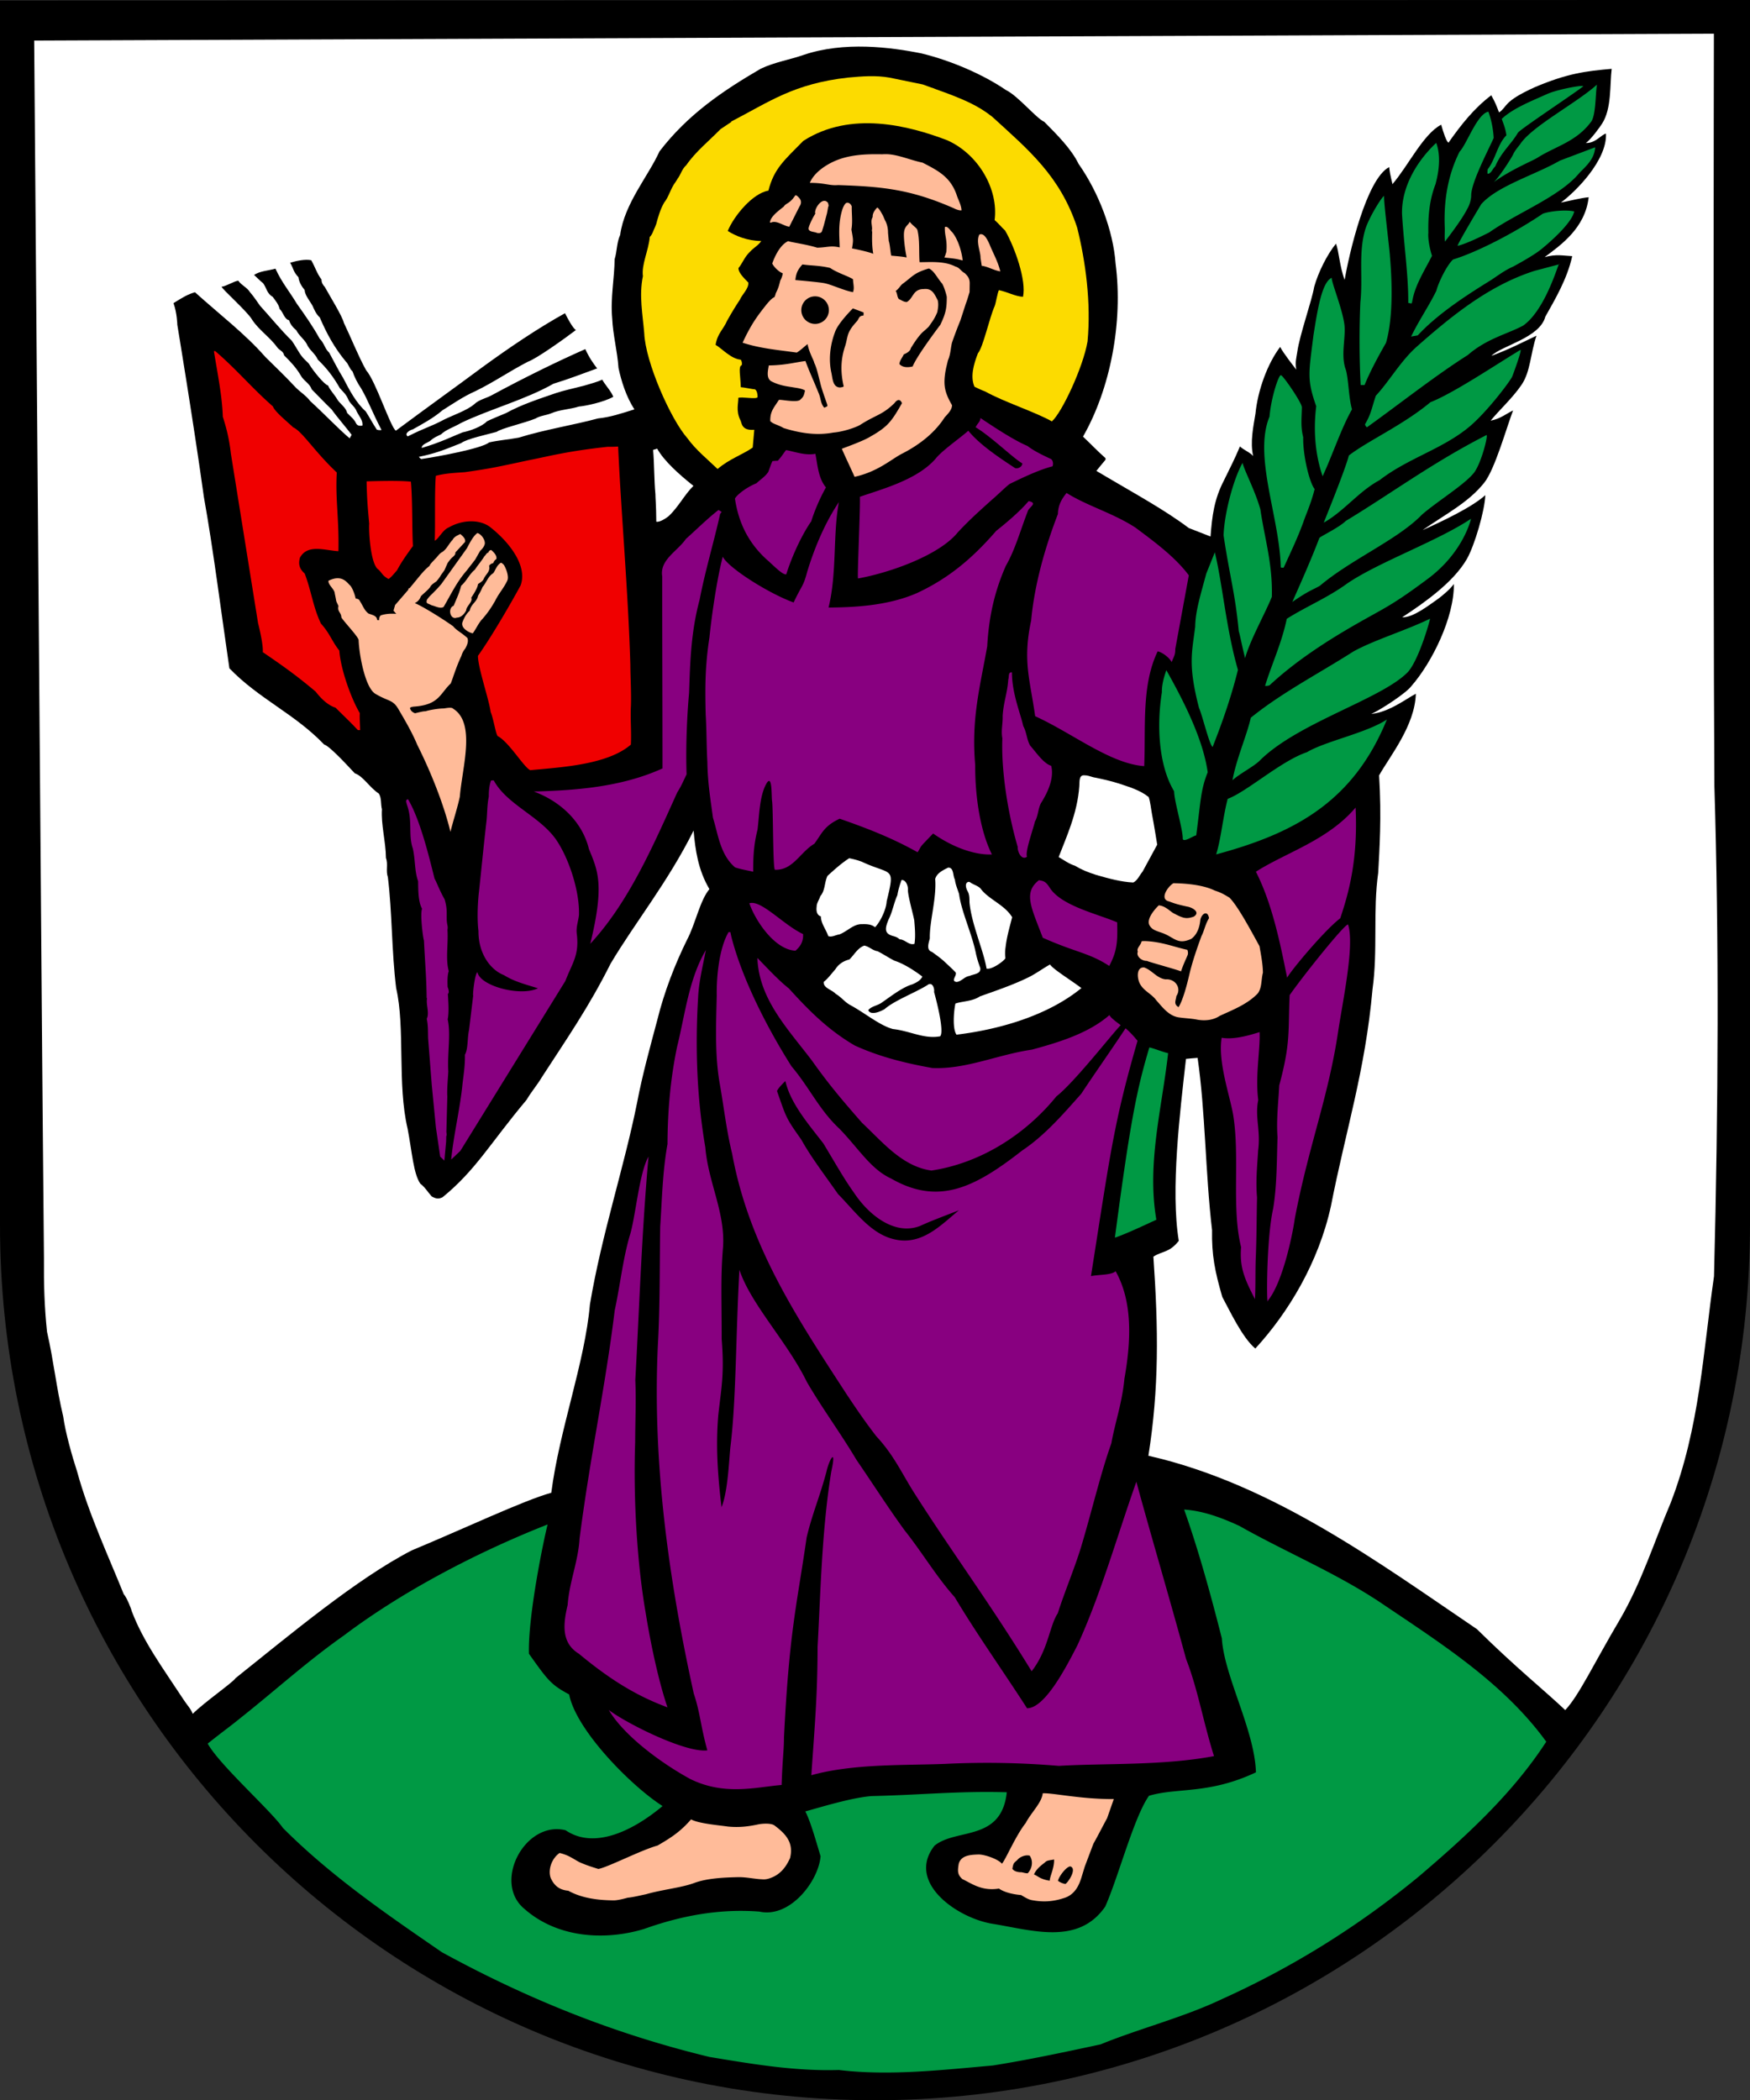
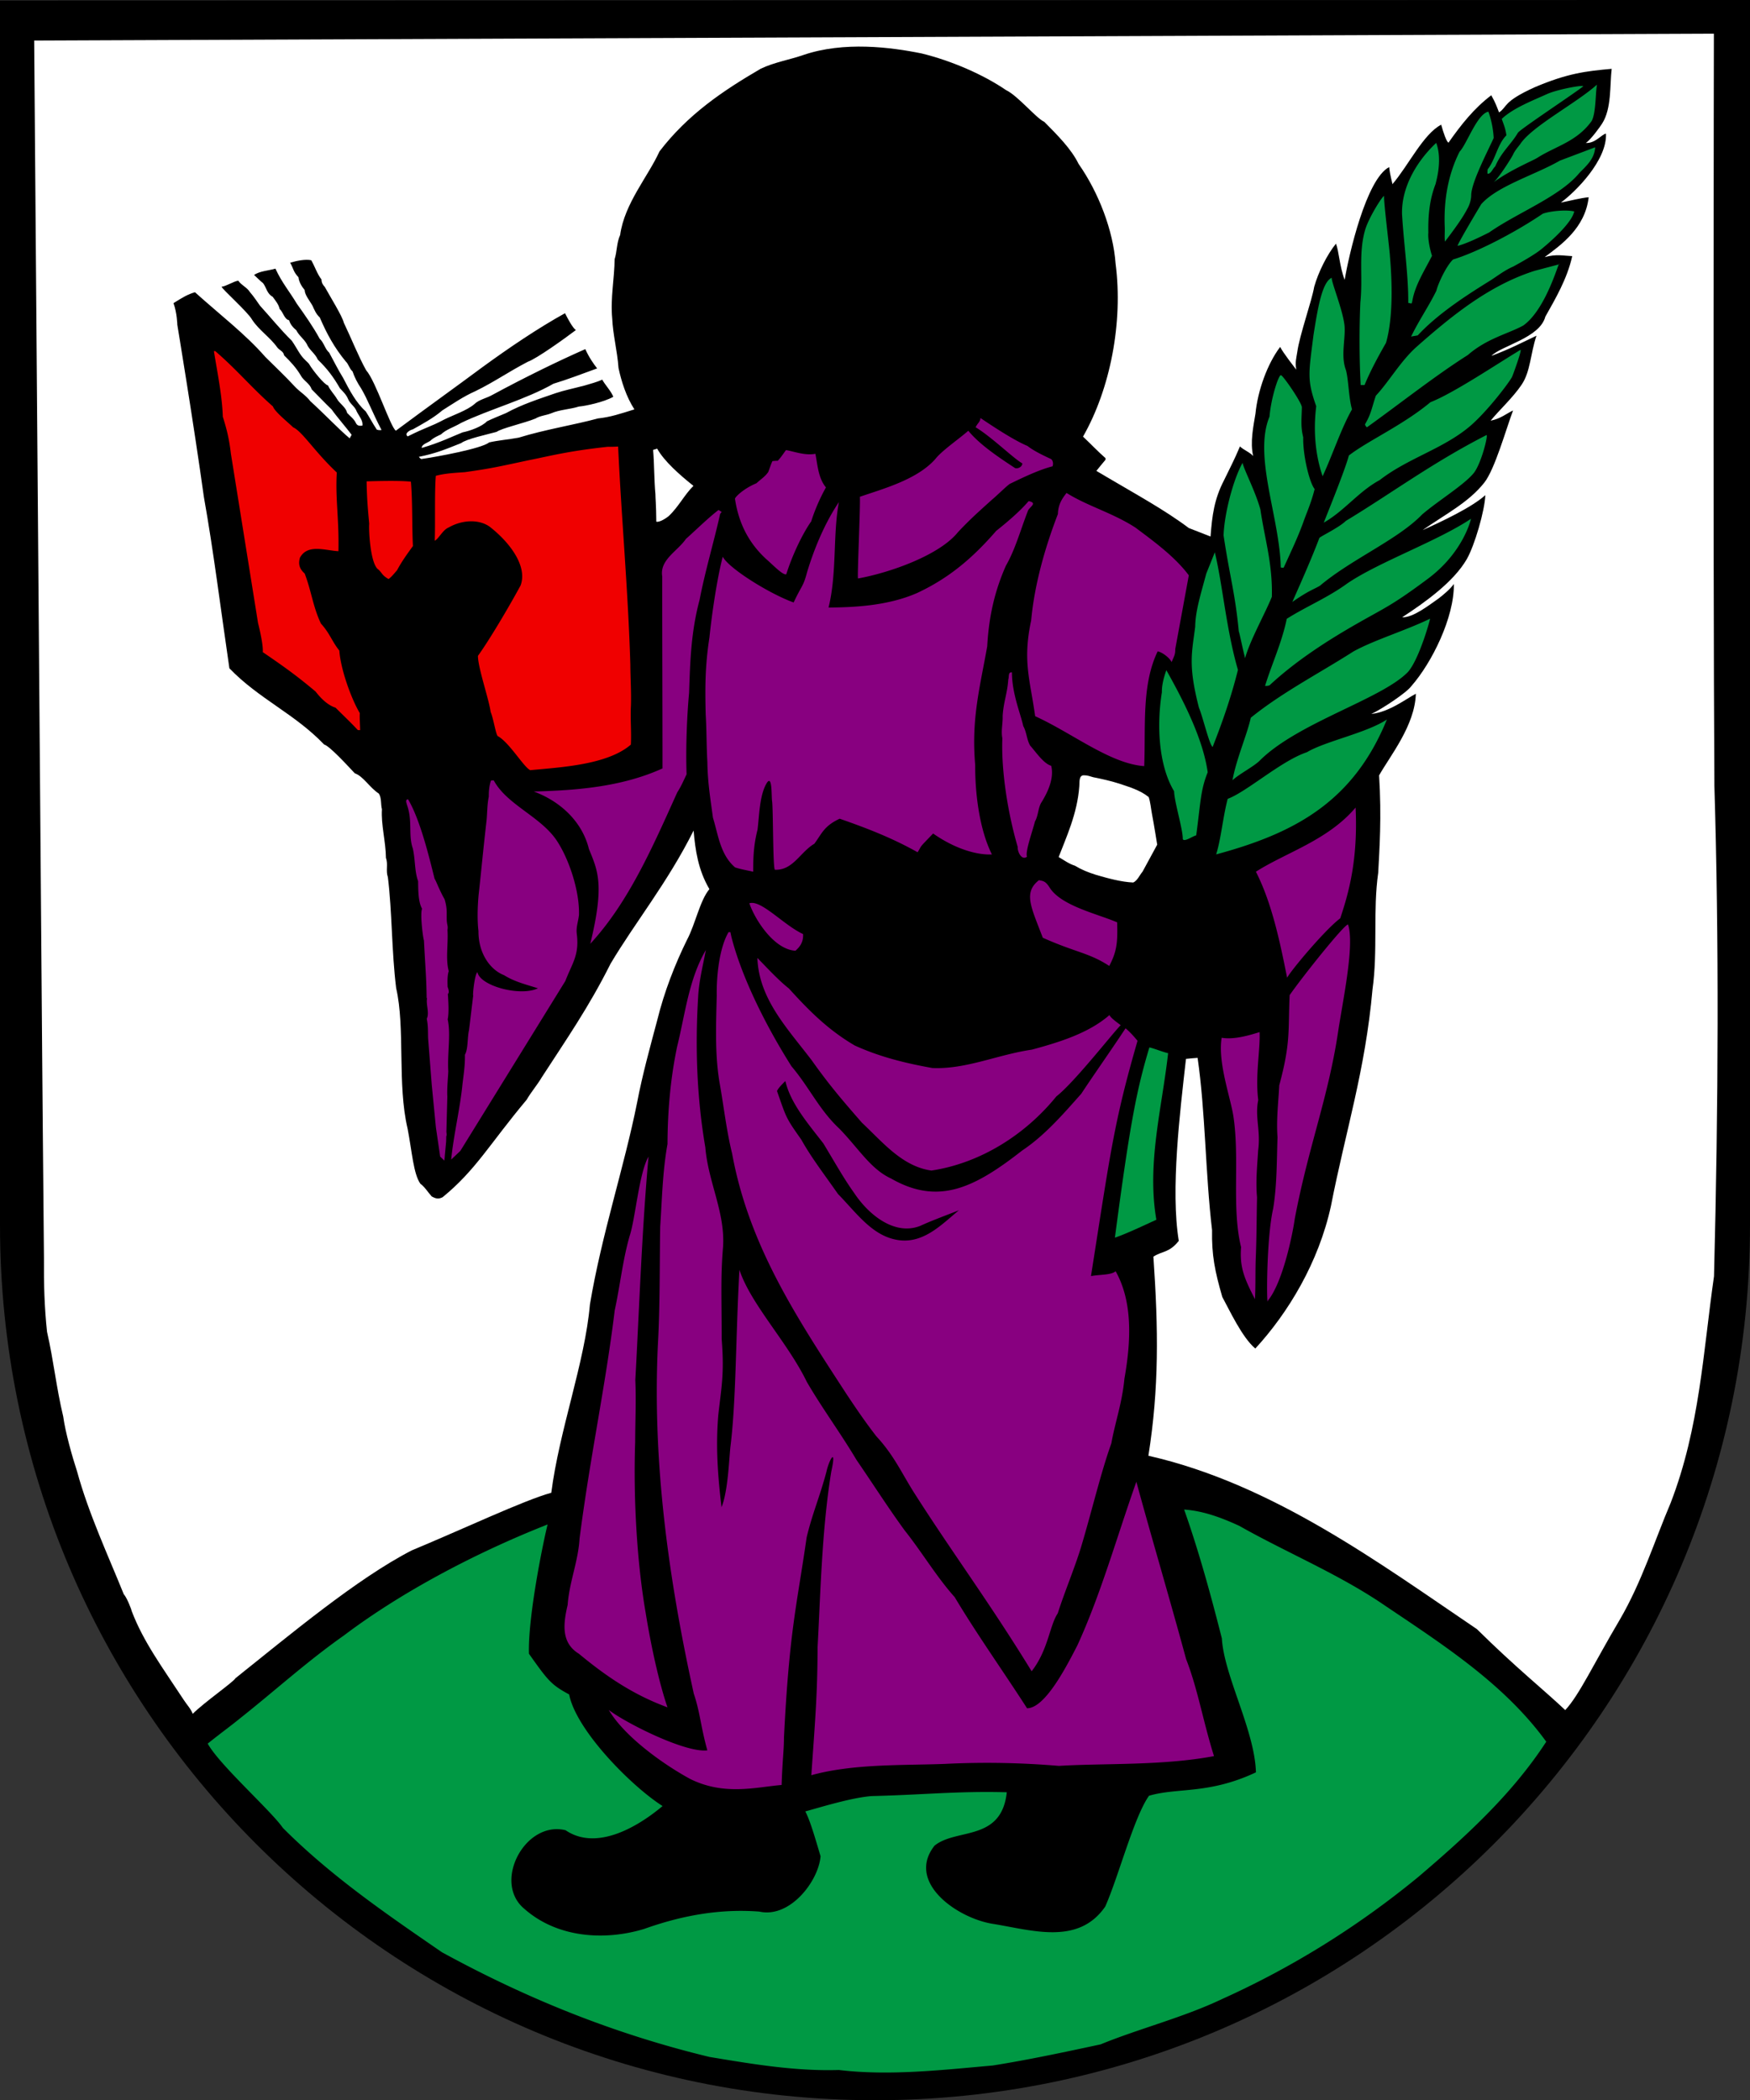
<svg xmlns="http://www.w3.org/2000/svg" width="720" height="864.09" version="1.1" viewBox="0 0 540 648.07">
  <rect x="0" y="0" width="540" height="648.07" fill="#333333" stroke="none" />
  <path d="M0 .142v377.93c0 149.18 120.83 270 270 270s270-120.83 270-270V-.008z" />
-   <path d="M262.048 264.828c-2.358 1.491-4.76 3.672-6.712 5.455-.972 2-.672 4.502-2.216 6.247-.32 1.11-1.136 2.103-1.121 3.23-.16 1.15-.023 2.627 1.294 3.005.03 2.248 1.617 4.029 2.279 6.096 1.152.416 2.304-.38 3.438-.523 2.53-.979 4.385-3.26 6.981-3.17 1.38-.045 2.935.009 4.025.97 1.838-1.994 3.475-5.714 3.585-8.017 2.693-11.035 1.6-7.881-7.692-12.22-1.252-.477-2.554-.805-3.862-1.073zm30.517 2.899c-1.57.784-3.467 1.66-3.99 3.493.474 5.942-1.794 13.202-1.657 18.327-.32 1.355-1.216 3.585.65 4.184 1.31.93 2.62 1.878 3.813 2.955 1.176 1.123 2.4 2.203 3.513 3.387.466 1.002-1.67 2.675.303 2.937 1.5-.164 2.436-1.68 3.987-1.862 1.212-.592 3.591-.549 3.297-2.465-.549-1.516-1.047-3.03-1.374-4.616-1.184-5.91-4.504-12.94-5.157-18.167-.456-1.497-1.122-2.944-1.3-4.513-.68-1.12-.253-3.738-2.085-3.66zm-14.255 3.82a1.242 1.242 0 0 0-.126.008c-.549 1.56-1.019 3.03-1.28 4.668-1.102 2.422-1.496 5.13-2.71 7.475-.418 1.155-1.29 2.949-.474 4.085 1.057 1.3 2.642.83 3.83 2.044 1.86.124 2.886 1.946 4.629 1.423.372-2.362.129-4.9-.066-7.277-.46-2.328-2.031-7.82-1.95-9.433.075-1.043-.566-3.007-1.852-2.992zm20.576.57c-1.305.242-.803 2.034-.333 2.847.642 1.064.583 2.294.607 3.482.6 6.668 4.38 14.97 5.265 20.442 1.743.435 5.861-2.72 5.814-3.282a11.787 11.787 0 0 1 .056-3.335c.345-3.144 1.25-6.185 2.03-9.24-2.347-3.882-7.355-5.539-9.75-8.848-.899-.942-2.26-1.177-3.268-1.967l-.202-.075zm-32.198 19.674c-2.086.756-3.092 2.84-4.573 4.264-1.869.486-3.351 1.435-4.353 3.045-1.17 1.324-2.207 2.782-3.584 3.895-.19 1.908 2.605 2.418 3.696 3.684 1.638.934 2.78 2.506 4.417 3.417 4.545 2.432 9.113 6.331 13.236 7.435 5.385.61 9.623 3.168 14.579 2.244 1.36-1.462-1.205-11.275-1.881-13.692.21-1.096-.554-3.311-2.084-2.092-3.766 2.344-10.242 4.78-13.188 7.405-1.345.765-4.267 2.046-5.041.318.999-1.25 2.832-1.384 4.111-2.293 2.958-2.039 6.37-4.754 9.501-5.681 1.2-.516 2.51-1.157 3.092-2.4-2.544-1.917-5.782-4.001-8.657-4.914-1.831-.943-3.363-1.995-5.164-2.905-1.55-.207-2.613-1.487-4.105-1.73zm57.324 5.835c-1.513.757-4.33 2.818-6.646 3.95-4.827 2.363-9.92 4.077-15.008 5.89-2.315 1.56-5.377 1.454-7.552 2.206-.532 2.61-.922 7.875.352 9.602 14.103-1.711 28.602-6.236 38.534-14.38-3.62-2.714-8.623-5.735-9.68-7.268z" fill="#fff" />
  <path d="M528.856 10.391 10.547 12.518l2.468 313.578s.35 42.461.548 62.023c-.07 8.316.15 15.26.947 22.828 2.082 9.12 2.84 17.137 4.994 26.139.667 4.903 2.713 12.162 4.294 17.01 3.563 13.02 9.61 25.987 14.396 37.85.883.88 2.334 4.555 2.434 5.158 3.598 9.498 9.443 17.346 16.06 27.429.92 1.442 2.146 2.663 2.787 4.302 3.526-3.53 12.506-9.761 13.219-11.012 16.618-13.256 37.354-30.647 54.319-39.396 16.073-6.682 34.698-15.5 43.1-17.801 2.47-19.329 10.36-40.153 11.924-58.12 3.592-21.513 10.61-42.492 14.562-62.318 1.64-8.604 3.966-16.97 6.23-25.477 2.123-8.63 5.43-17.13 9.185-24.75 2.519-4.71 3.961-12.13 6.888-15.601-3.486-5.926-4.354-12.042-4.876-18.072-8.063 16.119-18.06 28.35-25.632 41.1-6.663 13.345-13.774 23.547-21.157 34.944-1.462 2.48-3.29 4.537-4.732 7.024-11.363 13.55-15.662 21.69-25.937 30.079-1.264.62-2.053.474-3.362-.252-1.116-1.234-2.145-2.944-3.504-3.93-2.14-3.084-2.567-9.9-3.923-16.953-3.255-13.759-.686-30.976-3.539-43.405-1.398-11.212-1.227-23.442-2.553-34.225-.711-2.004.13-3.944-.593-5.921-.063-5.103-1.551-10.313-1.24-15.023-.413-1.58-.065-3.478-.953-4.842-2.884-1.877-4.796-5.37-7.436-6.274-2.214-2.367-7.782-8.438-9.46-8.884-9.035-9.455-20.132-14.07-29.222-23.504-2.645-18.039-4.94-36.498-7.869-52.845-3.08-22.236-8.199-53.15-8.199-53.15s-.072-3.651-1.182-6.688c2.998-1.873 4.38-2.696 6.626-3.365 7.744 6.983 15.522 12.88 21.738 19.995 3.116 3.095 6.191 5.98 9.112 9.153 1.509 1.612 3.395 2.655 4.734 4.463 4.072 3.666 9.02 8.898 12.168 11.478.12-.348.387-.637.6-1.1-1.49-1.996-4.875-5.926-6.175-7.819-2.123-2.03-4.107-4.164-6.19-6.234-.489-1.736-2.584-2.708-3.342-4.261-1.45-2.43-3.106-4.204-5.124-6.176-.247-1.344-1.384-1.501-2.141-2.487-2.193-3.094-5.665-5.328-7.767-8.565-1.302-2.348-9.191-9.351-9.407-10.149 1.338-.09 3.754-1.689 5.15-1.859 1.092 1.523 2.677 2.027 3.596 3.516 1.182 1.344 2.091 2.76 3.128 4.21 3.225 3.538 6.409 7.486 9.823 10.83 1.667 2.44 2.459 4.374 4.035 5.847.477.536 1.176.992 1.483 1.645.98 1.64 4.522 6.088 5.64 6.28.607 1.45 1.958 2.763 2.775 4.179.86 1.508 2.728 2.5 3.112 4.283.966 1.077 2.11 1.815 2.736 3.18.418.835 1.136.86 1.972.762.3-1.514-1.09-3.056-1.743-4.368-.536-1.58-2.063-2.318-2.663-3.845-.563-1.371-1.54-2.264-2.52-3.321-1.933-3.379-3.907-6.048-6.821-8.84-.837-1.952-2.652-2.943-3.441-4.883-.882-1.54-2.376-2.54-3.186-4.17-1.018-.856-1.86-1.803-2.233-3.108-1.462-.261-1.835-2.52-2.918-3.468-.287-1.402-1.338-2.643-2.16-3.772-1.77-.965-1.88-2.762-2.951-4.19-1.012-.777-1.822-1.697-2.782-2.52 1.685-1.24 4.564-1.352 6.594-1.965 1.96 4.291 4.34 7.036 6.606 10.83 2.403 3.361 5.11 7.219 7.05 10.81 1.338 1.193 1.554 3.067 2.931 4.282 1.41 2.599 2.736 5.274 4.283 7.767 2.05 3.947 3.975 7.65 6.985 10.354 1.227 1.893 2.14 3.714 3.432 5.64.503.169.987.202 1.45.105-2.9-5.533-4.237-9.375-6.319-12.866-1.077-1.593-2.017-3.39-2.63-5.21-1.045-.927-1.137-2.156-2.122-3.109-3.486-4.222-5.835-8.524-7.989-13.544-1.123-1.03-1.612-2.226-2.227-3.584-.87-1.581-2.387-3.294-2.441-4.883-.92-1.09-1.751-2.506-1.908-3.936-1.692-1.824-1.441-2.55-2.563-4.485 2.049-.607 4.762-1.16 6.514-.757 1.215 2.144 1.79 4.167 3.153 5.926.025 1.005.372 1.601 1.03 2.319 1.55 2.828 5.38 8.96 5.87 11.045 2.352 4.905 4.413 10.206 6.894 14.675 2.909 3.223 7.52 17.646 9.165 18.624 10.223-7.603 18.249-13.319 26.655-19.563 8.163-5.948 16.967-11.931 25.535-16.686.802 1.622 2.42 4.648 3.361 5.196-3.442 2.61-12.12 8.839-14.812 9.77-6.131 3.2-10.423 6.27-16.208 9.089-3.766 1.665-6.92 3.883-10.19 5.926-2.712 2.359-6.438 4.365-9.106 5.856-.804.17-2.814 1.286-1.58 2.174 5.952-2.98 6.755-2.81 11.33-5.238 2.783-1.365 6.957-2.775 9.195-4.685 1.474-1.45 3.732-1.821 5.586-2.872 9.883-5.348 20.224-10.409 28.683-14.133 1.17 2.587 2.484 4.443 3.649 5.953-4.47 1.628-9.311 3.48-13.48 4.727-8.45 4.846-19.906 7.949-28.46 12.075-2.377 1.398-4.65 2.03-6.229 3.552-1.168.574-2.304 1.011-3.25 1.938-.758.614-2.828 1.143-2.69 2.253 5.876-1.743 9.248-3.474 12.58-4.805 2.475-.508 6.002-1.812 7.533-3.412 1.613-.797 3.799-1.661 5.877-2.54 4.91-2.707 10.568-4.497 15.35-6.157 2.644-.88 5.033-1.336 8.991-2.375 1.828-.581 3.601-.967 5.357-1.796.746 1.46 2.788 3.617 3.409 5.3-2.978 1.69-8.752 2.867-10.607 3.005-2.592.849-6 .96-8.514 2.075-1.657.672-3.375.71-4.903 1.638-1.632.682-4.419 1.467-7.04 2.259-2.091.63-4.142 1.27-4.945 1.846-2.695.753-9.294 2.168-10.913 3.453-5.188 2.09-8.1 3.25-13.077 4.251.197.294.443.523.737.68 4.773-.67 18.716-3.238 20.936-5.126 2.548-.614 6.192-.918 9.145-1.475 8.117-2.518 17.121-3.928 24.46-5.928 3.851-.406 6.833-1.42 11.236-2.794-2.561-3.945-4.054-8.804-4.904-12.767-.365-5.248-1.736-10.297-1.945-15.29-.6-6.241.708-12.539.744-18.277.77-2.454.601-5.046 1.705-7.486 1.324-9.717 8.699-18.156 12.14-25.788 8.693-11.346 19.493-18.677 31.276-25.53 4.058-1.943 9.06-2.8 13.056-4.197 12.597-4.308 27.028-2.427 36.569-.495 9.265 2.26 19.126 6.58 26.014 11.298 3.732 1.788 9.357 8.745 11.828 9.806 4.028 4.075 8.308 8.326 10.582 12.982 6.168 8.792 10.677 20.539 11.41 30.74 2.375 18.192-1.669 38.766-10.047 53.41 2.483 2.334 4.58 4.586 6.933 6.639.056.222.022.37-.011.52-.989 1.153-1.82 2.22-2.8 3.414l3.383 1.997c8.632 5.11 17.753 10.068 25.123 15.63l6.722 2.632c.496-6.45 1.103-11.454 4.166-17.374 1.642-3.376 3.312-6.577 4.914-10.436.923.976 3.341 1.976 4.076 2.987-.992-4.31.052-9.089.709-13.104.697-7.098 3.657-15.342 7.618-20.583.872 1.795 4.604 6.529 4.955 7.006-.366-2.512.031-3.43.316-5.385.747-5.394 4.448-15.63 5.234-20.167 1.245-4.464 3.997-9.99 6.72-13.316.888 2.223 1.128 7.122 2.682 11.172 1.239-7.453 6.63-31.147 13.74-34.804.288 2.92 1.096 5.134.972 5.307 4.955-5.764 9.546-15.518 15.072-18.383.697 2.53 1.6 5.16 2.24 5.557 3.982-5.657 7.836-10.54 13.21-14.642 1.267 2.247 1.627 3.3 2.405 5.299 2.676-1.81 1.054-3.253 10.925-7.74 10.15-4.328 15.908-5.015 23.827-5.713-.606 5.027.03 12.284-2.968 16.919-.45.757-3.577 5.116-5.021 5.944 2.944.238 5.107-2.856 6.23-2.842.365 8.215-9.505 18.04-13.918 21.247 2.642-.498 6.104-1.433 8.583-1.644-1.083 9.477-8.514 14.701-13.588 18.474 3.7-1 5.666-.424 8.509-.3-1.55 7.025-5.262 13.266-8.292 18.666-1.733 6.612-13.63 8.971-16.641 12.108 5.81-2.159 9.738-4.264 13.905-6.223-1.884 5.54-1.824 11.035-4.589 15.124-2.763 4.09-7.06 7.985-9.556 11.095 3.087-.6 4.982-2.261 6.917-3.155-2.104 5.572-5.631 18.22-8.9 22.305-4.862 6.135-12.111 9.789-19.017 14.622 5.782-2.59 15.167-6.998 19.357-10.79-.182 4.85-3.313 15.533-5.71 19.733-4.05 6.977-12.602 13.155-19.952 17.953 3.428.175 8.655-4.026 11.294-5.843 1.619-1.26 3.475-2.814 4.663-4.425.144 10.283-6.77 24.29-13.13 31.515-1.435 2.005-9.165 7.139-12.345 8.579 5.533-.556 10.949-4.806 13.743-6.234-.292 9.858-8.023 19.26-11.34 25.197.812 12.963.1 22.937-.274 30.04-1.665 11.718-.08 24.033-1.755 35.937-2.244 25.208-8.325 43.795-12.827 66.885-3.83 17.504-13.21 32.976-23.342 43.992-4.074-3.42-7.946-11.82-10.18-15.904-2.303-7.919-3.307-12.963-3.163-20.62-2.078-17.575-2.046-36.548-4.464-53.17-.457 0-3.127.263-3.585.315-1.867 16.545-4.792 40.433-2.222 56.155-3 3.746-4.92 3.017-7.837 4.866 1.554 22.384 1.761 40.63-1.537 61.44 38.289 8.674 71.265 33.12 101.38 53.51 11.954 11.82 20.48 18.583 27.243 24.97 4.273-4.535 8.752-14.228 16.853-27.928 6.75-11.574 10.76-24.435 15.647-35.923 9.03-23.32 10.052-46.784 13.408-70.017 1.362-52.984 1.547-104.13.118-151.28-.462-78.613-.156-232.15-.156-232.15zm-326.07 128.055-1.263.386c.366 3.81.31 9.328.718 13.627-.013.94.243 3.484.273 8.514 1.038.282 3.129-1.143 3.82-1.705 3.08-2.903 4.906-6.673 7.644-9.341-4.379-3.49-9.043-7.637-11.192-11.48zM334.591 239.24c-1.807-.134-1.416 2.193-1.55 3.394-.601 8.44-4.094 15.862-6.366 21.825 1.635.945 3.188 2.118 5.01 2.671 2.065 1.248 3.865 1.98 6.642 2.868 3.537 1.02 7.705 2.17 11.361 2.32 1.297-.588 1.946-2.264 2.881-3.37 1.947-3.545 4.509-8.304 4.509-8.304s-1.028-6.462-1.607-9.44c-.33-1.735-.47-3.6-1.01-5.242-2.639-2.154-6.01-3.113-9.184-4.185-2.607-.837-5.29-1.414-7.967-1.954-.888-.263-1.78-.596-2.719-.584z" fill="#fff" />
-   <path d="M261.706 23.936c-16.85 1.886-24.304 7.493-36.083 13.57.011.043.019.088.03.131l-3.306 2.206c-3.674 3.748-7.649 6.892-10.591 11.131-1.362 1.183-1.727 3.03-2.739 4.255.004.008.01.014.015.022l-.61.956c-1.467 1.9-2.06 4.596-3.486 6.315-1.262 2.179-1.958 4.79-2.451 6.633l-.363.907c-.605 1.219-.747 2.185-1.625 3.06-.372 4.244-2.582 8.4-2.115 12.104-1.247 5.92-.061 11.834.411 17.612.353 8.809 8.1 26.484 13.35 32.431 2.499 3.478 6.23 6.527 9.28 9.447 3.75-3.18 7.593-4.345 10.845-6.608.137-1.103.332-4.217.482-5.49-4.185.36-3.82-2.35-4.307-3.003-1.432-2.885-.54-5.356-.62-6.834.992-.444 5.436.528 5.947-.2.035-.802-.155-2.064-.793-2.43-.555-.014-3.835-.693-4.39-.667-.068-3.37-.843-6.505.274-6.762.176-.542.085-1.116-.26-1.717-3.135-.33-5.625-3.308-7.788-4.59.58-3.584 2.409-4.747 3.55-7.441 1.788-3.17 2.828-4.804 3.924-6.45.705-1.684 2.813-3.466 2.623-5.34-1.521-1.507-3.174-3.253-3.024-4.481 1.206-1.388 1.826-3.48 3.743-5.219.848-.953 2.438-1.808 3.273-3.115-4.315-.05-7.886-1.557-10.343-3.093 1.883-4.6 7.663-11.638 12.554-12.449 1.71-6.752 4.808-9.3 10.77-15.353 14.617-9.39 32.54-4.72 44.41-.19 9.756 4.375 15.835 15.22 14.622 24.624 1.136.972 2.128 2.212 3.251 3.257 3.013 5.26 6.608 15.463 5.5 20.422-2.367-.125-4.778-1.49-7.433-2.06-.444.816-.939 4.022-1.291 4.89-1.661 3.692-3.545 12.679-5.196 14.623-1.34 3.484-2.388 7.248-1.048 10.294.509.275 2.725 1.293 3.274 1.45 5.92 3.296 15.511 6.35 20.613 9.247 3.106-2.739 9.632-16.685 11.002-24.662 1.124-12.008-.605-24.677-3.201-35.124-5.243-15.919-14.947-23.933-26.222-34.225-4.34-3.44-8.631-5.194-13.896-7.225-1.508-.562-3.178-1.114-4.61-1.706-.06-.006-.116-.021-.175-.03l-2.759-1-10.185-2.095c-4.323-.77-8.513-.418-12.834-.026z" fill="#fcdb00" />
  <g stroke-width="1.333">
    <path d="M492.784 26.115c-6.449 5.78-20.198 12.932-23.717 18.4-.777 1.027-1.65 1.986-2.174 3.182-.957 1.815-4.425 7.137-5.982 8.537 5.182-3.836 12.155-6.68 13.466-7.532 5.682-3.627 12.104-4.918 16.748-11.334 1.372-2.443 1.18-8.749 1.66-11.253zm-4.698.413c-1.77.02-7.972 1.257-10.725 2.502-4.595 2.078-10.51 4.365-13.963 7.662.57 1.687 1.135 2.824 1.43 5.07-2.747 2.748-3.314 7.299-5.774 10.497a7.634 7.634 0 0 0-.06 1.338c1.07.19 1.626-1.625 2.377-2.225 1.95-4.539 4.882-6.765 7.009-10.395.65-1.108 19.434-13.487 20.17-14.381-.048-.05-.211-.072-.464-.07zm-28.809 7.932c-3.498.672-6.702 10.122-8.883 12.332-3.721 7.375-4.927 15.468-4.58 23.445.053 1.43-.123 2.893.066 4.31 2.36-3.101 5.375-7.135 6.844-10.027.763-1.236 1.226-2.951 1.245-4.132-.08-3.845 5.054-13.625 6.939-17.795 0 0-.128-4.093-1.63-8.133zm-16.098 9.63c-5.455 5.094-10.78 13.18-10.55 22 .53 9.043 1.996 18.953 1.916 27.38 1.063.126 1.047.585 1.296-.8.876-4.798 3.719-9.157 6.04-13.734-.62-1.855-1.325-5.156-1.132-7.14-.1-5.278.363-10.257 2.262-15.1-.039-.289 2.24-6.994.168-12.606zm49.052 1.357-10.892 4.116c-7.522 4.363-19.263 7.768-24.275 13.449-1.482 2.464-7.29 12.22-7.29 12.852 2.798-.68 7.096-2.807 9.726-4.127 8.668-6.076 21.837-11.07 27.827-18.33 1.959-2.042 4.686-4.251 4.904-7.96zm-65.132 15.055c-.423-.213-4.705 6.57-5.837 10.373-2.14 7.185-.658 14.682-1.492 22.443-.354 7.762-.346 17.284.096 25.491.399.007.803.006 1.201.006 1.624-3.992 4.112-8.663 6.614-13.016 2.268-7.863 1.879-19.042 1.207-26.83-.027-1.397-1.998-17.083-1.789-18.466zm56.284 4.476c-2.662-.065-5.905.422-7.343.982h-.002c-8.392 5.693-20.05 11.787-27.664 14.115-1.98 1.832-4.557 7.221-5.157 9.653-2.427 4.929-5.265 8.93-7.808 14.166.147-.108 1.154-.215 2.072-.405 6.345-6.849 15.594-12.725 22.589-17.052 2.238-1.472 4.383-3.113 6.855-4.175 1.68-.917 6.34-3.473 8.635-5.326 2.295-1.854 9.423-7.969 10.204-11.692-.67-.162-1.494-.244-2.381-.266zm-2.259 16.352c-.019-.013-.076.116-.141.271l.14-.037c.017-.147.017-.223.001-.234zm-.141.271-7.438 1.968c-14.004 4.456-25.564 13.857-36.37 23.402-4.92 4.347-8.553 10.77-12.62 15.125-1.311 3.813-1.417 5.577-3.352 8.825.039.328.24.64.588.94 10.287-7.381 21.157-15.99 31.13-22.299 5.89-5.144 12.494-6.57 17.093-9.101 6.372-4.491 10.214-17.036 10.969-18.86zm-70.063 4.114c-3.028 1.364-4.354 9.76-5.62 17.717-1.489 11.902-2.055 13.622.846 21.921-.983 8.076-.15 15.396 1.978 21.608 3.087-6.65 5.718-14.747 9.067-20.64-1.047-3.66-1.057-9.183-1.881-12.15-1.698-4.46.008-9.863-.457-13.956-.638-4.968-3.966-12.934-3.933-14.5zm58.305 22.25c-.02-.024-.055-.018-.103.023-7.119 4.275-20.592 13.345-27.73 16.125-8.496 7.09-19.31 11.898-25.168 16.44-1.186 4.47-6.177 16.723-7.749 20.724 6.308-3.565 10.851-9.71 17.23-13.109 8.682-6.77 19.55-9.624 27.8-16.578 5.119-4.316 11.785-12.984 13.063-15.263.349-.778 2.965-7.993 2.657-8.362zm-73.967 7.846c-.58-.424-3.002 6.6-3.526 12.753-5.042 12.179 3.138 31.083 3.473 46.519.507.18.656.067.905.078 2.676-5.868 4.369-9.395 6.03-13.958.944-2.734 2.438-5.952 3.523-10.281-1.67-2.11-3.675-10.67-3.527-15.992-.843-3.316-.48-5.83-.42-9.238.019-1.43-6.105-10.279-6.458-9.88zm63.472 18.454c-.027-.028-.065-.022-.115.022-16.612 8.478-29.73 18.253-43.308 26.435-2.119 2.062-7.344 4.53-8.176 5.25-2.403 6.378-5.962 14.37-8.36 19.784 5.175-3.613 6.653-3.883 8.534-5.02 9.753-8.23 24.01-14.188 31.53-21.986 4.953-4.252 13.185-9.26 16.057-12.946 2.233-3.054 4.243-11.121 3.838-11.539zm-75.302 8.546c-2.898 5.153-5.648 15.731-5.868 22.395 1.937 12.94 3.533 17.552 4.686 29.549.417 1.368.858 3.91 1.95 8.333 1.59-5.684 6.218-13.83 8.258-18.93.274-10.257-2.259-18.129-3.525-26.915-1.564-5.708-5.149-12.428-5.501-14.432zm70.488 17.26c-10.375 6.946-28.635 13.415-38.27 20.024-5.915 4.319-12.611 7.071-18.588 10.848-1.519 7.39-4.673 14.078-6.694 20.696a3.296 3.296 0 0 0 1.378-.169c8.456-7.851 18.442-14.138 27.116-19.095 8.672-4.956 10.653-5.518 21.738-13.774 11.086-8.256 13.32-18.53 13.32-18.53zm-79.06 10.362-2.64 6.582c-1.668 6.263-3.348 11.433-3.416 16.38-1.006 8.053-2.247 11.768 1.164 24.998 1.177 2.745 3.157 11.292 4.215 12.109 3.144-7.98 5.842-15.82 7.812-23.795-3.599-12.374-4.758-26.513-7.134-36.274zm66.419 20.479c-7.645 3.712-17.332 6.601-23.69 10.14h-.001c-10.471 6.691-22.1 12.69-31.626 20.424-1.143 5.23-4.457 12.672-5.651 19.29 2.156-2.004 6.71-4.29 8.51-6.162 11.861-11.733 37.747-18.948 45.705-27.327 3.5-4.098 6.806-16.16 6.753-16.365zm-81.372 15.892c-.979 2.759-1.42 4.913-1.38 6.818-1.651 10.331-.99 22.602 3.77 30.54.06 3.228 2.727 11.748 2.679 14.763.444 1.02 3.192-1 4.147-1.15 1.403-10.533 1.34-14.005 3.544-19.465-1.437-10.36-7.552-22.234-12.76-31.506zm68.053 15.216c-6.37 4.196-18.9 6.66-24.675 10.09-7.937 2.648-18.569 12.234-24.451 14.391-1.466 5.55-2.093 12.585-3.566 17.147 24.38-6.567 42.362-16.318 52.692-41.628zM354.66 323.21c-3.74 12.537-5.823 22.121-10.632 58.707 3.577-1.23 8.66-3.64 12.794-5.545-2.983-17.338 1.691-34.186 3.63-51.394-1.607-.33-4.534-1.543-5.792-1.768zm10.732 142.597-.003.002c4.594 12.972 8.413 27.024 11.644 39.767.673 11.515 10.147 28.397 10.515 41.321-14.59 6.867-24.19 4.63-32.99 7.224-4.667 6.568-9.418 24.992-13.513 34.194-8.33 12.078-22.667 7.256-34.848 5.307-10.943-1.809-26.672-12.846-17.83-24.096 6.735-5.492 20.65-1.158 22.3-16.479-15.23-.415-26.338.82-41.553 1.169-6.308.417-16.749 3.712-20.622 4.736 1.545 2.909 3.13 8.556 4.715 13.845-.633 7.692-9.457 19.172-18.864 17.07-12.37-.957-24.156 1.274-35.598 5.357-12.271 3.713-26.827 2.723-36.932-6.2-9.922-8.184.207-27.349 12.709-24.262 9.262 6.306 21.66-.52 29.931-7.463-9.579-6.091-26.679-23.346-28.827-34.438-5.574-3.013-6.504-4.229-12.408-12.56-.336-11.992 4.76-36.1 5.767-39.898-22.676 8.933-45.44 21.094-62.884 34.275-11.4 8.03-20.924 16.75-31.901 25.453-3.072 2.517-5.802 4.442-10.103 7.898 3.562 6.528 19.542 20.706 23.186 26.009 14.986 15.041 32.544 26.988 49.089 38.373 27.262 14.907 54.172 25.44 82.53 32.304 13.123 2.17 26.388 4.45 39.954 4.027 15.555 1.875 32-.017 47.467-1.384 10.995-1.74 22.255-4.152 33.283-6.516 11.835-4.853 25.45-8.267 37.407-13.951 22.625-10.194 42.912-23.124 60.74-37.805 14.33-12.213 28.802-25.358 39.38-41.644-13.293-18.33-32.939-30.61-51.307-43.039-13.735-9.114-28.977-15.408-43.455-23.583-5.367-2.468-11.033-4.608-16.979-5.013z" fill="#094" />
-     <path d="M273.626 47.575a15.52 15.52 0 0 0-1.397.035c-5.367-.115-10.613.143-15.255 2.362-2.885 1.38-5.918 3.618-7.09 6.458 4.723-.008 6.044.921 8.747.68 13.545.466 22.264 1.256 35.695 7.155.786.426 1.952.776 2.378.625-.11-1.728-.978-3.071-1.534-4.824-1.916-5.387-5.451-7.3-10.508-9.885-3.62-.729-7.578-2.52-11.036-2.605zm-28.16 12.678v.002c-.658.792-.918 1.34-1.79 2.004-.647.549-1.418.782-1.806 1.47-1.534 1.242-4.215 3.136-4.264 4.946.067.016.169.022.246.037 1.74-.874 3.966 1.052 5.708 1.25.404-.84 1.367-2.685 1.748-3.49l1.444-2.85c.645-.93.485-1.92-.19-2.577-.413-.486-.792-.8-1.095-.792zm8.906 1.725c-1.504.006-3.105 2.694-2.818 3.89l.075.002c-.567.82-1.656 2.91-2.035 4.184-.55 1.601 1.587 1.351 2.514 1.821.925.178 1.34-.07 1.531-.504l.563-1.822 1-3.788.354-1.967c.17-.152.176-.492-.085-1.228-.338-.416-.715-.59-1.099-.587zm7.053.573a1.127 1.127 0 0 0-.286.06c-.627.42-1.017 1.466-1.228 2.063-1.353 4.396-.88 8.155-.81 11.672-2.807-.647-3.774.008-6.94.085-3.508-1.09-7.948-1.636-8.956-2.023-2.484 1.135-4.113 4.644-4.915 6.9.47 1.025 2.095 2.656 3.217 3.001.066.368-.395 1.754-.717 2.195-.552 2.244-.712 2.54-1.384 3.95-.721 2.39 0 0-2.891 3.499-2.786 3.52-4.643 5.936-7.376 11.8 5.332 1.73 10.142 2.149 16.717 3.044 1.122-.666 2.02-1.581 3.335-2.618.473 2.63 1.98 5.06 2.05 5.783.777 1.58 1.01 2.934 1.816 5.98.4 1.877 1.322 4.343 2.193 6.887.183.744-.14.545-.876 1-1.194-1.258-1.032-2.79-1.703-4.355-1.804-4.482-2.932-6.78-4.133-10.07-3.323.408-6.111 1.29-11.313 1.36-.266 1.603-.893 4.024.882 4.957 2.895 1.424 5.199 1.527 6.763 1.827 1.235.191 2.62.38 3.532.947-.366 1.684-.481 1.95-1.591 2.96-1.356.818-6.028-.277-6.478-.04-1.662 2.586-2.71 3.57-2.65 6.513.87.978 2.306 1.073 4.118 2.161 5.67 1.755 10.507 2.288 15.359 1.392 2.617-.186 6.535-1.403 8.197-2.332 5.015-3.237 6.714-2.948 10.632-6.73.744-1.058 1.725-1.528 2.338 0-1.325 2.259-2.599 4.632-4.435 6.51-1.506 1.539-3.738 2.917-5.26 3.753-1.927 1.243-6.79 3.007-8.864 3.79.613 1.54 2.355 5.148 3.932 8.664 7.19-1.572 11.349-5.452 14.56-7.095 5.763-2.936 10.298-6.673 13.23-11.242.88-.999 2.262-2.264 2.274-3.766-2.187-3.828-2.737-5.948-2.041-10.336l.232-1.197.544-2.29c.82-1.857.805-3.487 1.228-5.394a129.438 129.438 0 0 1 2.62-6.945l1.705-5.253c.446-1.118.779-2.411 1.13-3.476l.042-2.775c-.022-1.672-.774-2.293-1.523-3.083-1.162-.568-1.546-1.702-2.898-2.036-3.39-1.779-7.918-1.341-11.053-1.345-.24-3.2.094-6.602-.614-9.727-.205-.95-1.14-1.142-2.428-2.736-.423 1.065-1.584 1.285-1.755 3.35-.136 1.264.169 4.56.815 7.65-1.677-.32-3.007-.384-4.763-.552-.243-.954-.37-3.431-.749-4.496l-.238-2.56c.03-1.264-.306-2.801-.927-3.848l-.682-1.574c-.42-.66-1.05-2.025-1.714-2.37-.896.888-1.494 1.945-1.402 2.91-.707 1.305-.228 2.133-.185 3.7-.088.283-.08.6.021.921-.065 2.311-.062 4.503.334 6.747-1.27-.557-5.243-1.433-6.555-1.658.448-2.753.388-2.523-.183-5.836.424-2.417.064-4.714.103-7.143-.216-.582-.749-1.175-1.402-1.13zm30.446 7.436a.728.728 0 0 0-.32.09c-.067 3.055.776 3.519.476 7.58a13.55 13.55 0 0 1-.613 1.802c2.1.266 3.405.267 5.644.93-.343-3.26-1.713-7.028-3.327-8.842-.525-.417-1.13-1.588-1.86-1.56zm10.845 2.282a1.758 1.758 0 0 0-.511.1c-1.152 2.228.423 5.389.352 7.162l.38 2.497c1.786.174 4.006 1.517 5.73 1.706-.754-3.125-2.307-5.757-3.31-8.318-.568-1.21-1.402-3.12-2.64-3.147zm-55.108 9.33c2.76.409 5 .26 8.563 1.084 2.063 1.462 5.537 2.51 7.037 3.473.097 1.831.47 2.645.007 3.996-2.884-.52-6.55-2.332-8.883-2.78-1.84-.352-8.9-.95-8.9-.95.231-2.384.905-3.36 2.175-4.823zm38.868 1.28a1.305 1.305 0 0 1 .24 0c1.497.79 2.168 2.339 3.785 4.395.595.369 1.703 4.103 1.646 4.464-.024 3.378-.28 4.933-1.998 8.501-1.927 2.55-7.398 9.946-8.523 12.832-1.77.465-3.303.2-4.095-.75.078-1.063.94-2.023 1.358-2.982 0 0 1.96-.683 2.171-1.913 1.058-1.697 1.886-2.974 3.038-4.295.746-.857 1.335-1.17 2.484-2.333 1.194-1.703 1.84-2.513 2.65-4.5.23-1.318.42-2.326.12-3.64-.985-1.88-1.702-3.776-4.302-3.465-3.39-.006-3.184 2.845-5.215 3.988-.867.072-1.702-.582-2.48-.914-.581-.712-.424-1.704-.974-2.487.98-.659 1.3-1.496 2.116-2.187 3.084-2.215 3.352-3.313 7.979-4.714zm-35.007 8.568a4.251 4.251 0 0 1 .092 8.502 4.251 4.251 0 0 1-.092-8.502zm11.702 3.718 3.279 1.226s.09.386-.012.975c-1.247.071-1.258.588-1.852 1.568-1.033 1.187-1.719 1.888-2.462 3.262-.759 1.406-.813 3.045-1.343 4.602-1.553 4.563-1.313 8.69-.434 12.43-.35.304-.722.244-1.1.337-2.321-.03-2.32-2.826-2.705-4.547-.94-4.193-.348-8.837 1.228-12.835 1.083-2.746 5.402-7.018 5.402-7.018zm-115.854 69.312c-1.232.822-2.382 3.06-3.24 4.705l-7.839 10.963c-2.505 2.987-3.695 3.622-4.51 4.967-.314 1.182.117.967 1.488 1.67 1.09.236 2.678 1.178 3.683.485 2.537-4.369 4.03-7.653 7.116-11.222l1.336-1.73c.437-.523.846-1.09 1.275-1.645l1.533-2.694c.826-.68 1.57-1.871 1.443-2.528-.046-1.082-1.13-2.638-2.285-2.97zm-5.278.305c-1.007.504-1.878.828-2.39 1.812-1.264 1.32-1.729 2.767-3.162 3.738-.924.41-1.618 1.659-2.206 2.13-.723.844-1.413 1.377-1.785 2.206-1.12.857-1.88 1.76-2.724 2.724l-3.386 4.117c-.094.007-.18.013-.29.019a18.6 18.6 0 0 1-.146.51l-.011.012-4.02 4.643-.487 1.692-.018.03.006.008-.006.019.054.037c.268.312.531.63.795.948-1.548-.136-3.315-.04-4.779.464-.366.332-.536.835-.516 1.5l-.585-.069c-.047-1.379-1.66-1.588-2.684-2.006-1.306-1.025-1.567-2.137-2.683-3.896-.144-.418-.568-.654-1.26-.712-.483-2.091-1.254-3.582-1.725-4.074-.867-.688-2.381-3.564-6.68-1.43-.158 1.293 1.953 2.644 1.947 3.963.704 3.134.103 1.578 1.145 3.825-.432 1.755.855 1.946.893 3.533.98 1.537 5.106 5.808 5.326 6.963.125 4.271 1.954 14.766 5.206 16.626 4.2 2.495 5.38 1.653 7.217 4.958 2.151 3.637 4.26 7.342 5.66 10.744 4.148 8.25 8.195 18.353 10.25 26.865.92-3.736 2.114-7.192 2.897-10.872.714-8.952 5.034-22.7-2.062-27.123-.476-.585-2.29-.13-2.978-.077-1.645 0-4.557.518-5.541.869-.803-.047-2.505.456-3.245.612-.854-.323-1.295-.798-1.462-1.324 0 0-.61-.63 1.383-.745 7.533-.597 7.78-4 11.105-7.13.637-1.552 1.642-5.045 3.283-8.511.275-.914.601-1.515 1.189-2.253.685-1.26 1.03-2.27.67-3.256-1.882-1.716-3.34-2.295-4.404-3.624-3.978-2.835-10.283-6.615-11.835-7.128 1.024-.568 1.455-1.058 1.886-2.14.9-.94 2.081-1.783 2.852-2.82.362-.808 1.264-1.257 1.963-1.8.52-.629 1.046-1.273 1.324-1.843l1.123-1.564 1-2.261c.341-.447.704-.956 1.013-1.299.606-.633 1.466-1.092 1.36-1.927l2.974-3.221c.301-1.056-.834-1.904-1.45-2.462zm9.539 4.942c-.445.01-.803.387-.886.8-.547.033-.79.794-1.175 1.049-1.035 1.686-1.887 2.548-3.005 4.24-1.708 1.359-2.577 3.561-4.21 4.92-.577 2.277-1.262 3.65-2.322 6.187-1.88.68-1.136 4.466 1 3.656 1.18.003 2.247-.96 2.868-2.227.026-1.319 2.154-2.675 1.56-3.902 2.064-3.083 2.039-3.945 2.105-4.224.685-.49 1.426-.829 1.773-1.645.652-1.469 2.062-2.194 1.64-3.969.234-.412.664-.704 1.297-.875.202-.574.51-.972.927-1.2.257-.953-.532-1.93-1.572-2.81zm2.97 3.926c-1.414.877-1.772 2.616-2.38 3.243-1.62 1.005-1.973 2.717-3.272 4.257-.541 1.314-.795 1.683-1.377 2.67-.346 1.912-2.23 2.612-2.56 4.59-1.12 1.07-1.64 2.064-2.165 3.36-1.023 2.173 2.632 3.725 3.114 3.637 1.038-1.417 1.75-3.16 2.944-4.406 1.733-1.97 2.83-3.667 3.942-5.608 1.029-2.176 2.79-4.093 3.753-6.265.55-1.158-.327-3.648-1.07-4.82-.388-.413-.688-.641-.928-.658zm207.536 98.883c-1.688.97-4.464 4.97-1.308 5.628 1.92.754 3.113 1.045 5.496 1.575 1.515.206 4.342 1.723 2.055 3.131-2.338.776-3.206.535-6.397-1.17-1.368-.938-2.475-2.138-4.368-2.331-2.173 2.135-3.622 4.52-2.92 6.04.704 1.366 1.76 1.725 3.802 2.411 3.878 1.32 4.804 3.913 9.15 1.886 1.857-1.324 2.585-3.678 2.798-5.85.371-1.903 2.256-3.14 2.675-.527-1.187 1.92-1.437 3.841-2.327 5.527-1.426 3.91-2.8 7.85-3.755 11.902-.65 2.864-1.934 7.835-3.32 10.03-1.657-1.004-.777-2.125-.674-3.41 1.716-2.544-.42-5.41-3.28-5.17-2.71-.281-4.221-2.839-6.662-3.673-2.646-.176-2.127 3.863-1.118 5.34 1.197 1.998 3.507 2.899 4.86 4.78 1.935 2.165 3.864 4.835 6.95 5.286 1.93.291 3.884.325 5.801.722 2.336.39 4.83.15 6.838-1.19 4.122-1.899 8.548-3.589 11.746-6.937 1.345-1.83.999-4.267 1.578-6.382-.045-2.968-.708-6.07-1.049-8.172-2.898-5.307-6.74-12.434-9.257-14.97-2.239-1.392-3.093-1.713-4.603-2.228-3.16-1.552-8.03-2.188-12.711-2.245zm-8.962 17.857c-.363-.001-.668.018-.863.07-.2 1.226-1.645 2.1-1.16 3.19-.58 1.423 1.192 2.91 2.79 2.85.356.26 9.598 2.783 10.543 3.245.855-2.55 1.714-4.178 2.063-5.1.137-.482.105-1.004-.11-1.552-3.37-.738-6.262-1.85-9.997-2.417-.593-.098-2.181-.285-3.267-.287zM321.76 553.36c-.314 2.956-3.571 5.929-5.26 9.178-3.075 3.87-6.083 11.064-7.323 12.558-1.236-1.482-5.368-2.849-7.169-2.855-2.278.078-5.477.148-6.18 2.924-.398 2.406-.315 3.336 1.128 4.674 2.732 1.255 5.93 3.816 11.292 2.92 1.853 1.328 4.98 1.854 6.81 1.997 1.058.6 2.106 1.333 3.302 1.566 3.21.623 6.244.564 9.793-.581 3.63-1.023 4.86-4.203 5.544-6.378l1.028-3.375 2.668-7.062c1.646-2.922 2.75-5.173 4.24-7.905l2.056-5.881c-10.313.057-18.52-1.904-21.929-1.781zm-108.521 8.05c-3.332 3.88-6.428 5.802-10.342 8.076-5.104 1.403-15.23 6.66-18.256 7.224-2.262-.702-3.86-1.216-5.862-2.104-2.375-1.298-3.335-2.153-6.103-2.83-2.595 1.804-3.604 5.359-2.746 7.702 1.081 2.407 2.692 3.71 5.427 3.95 4.252 2.35 9.218 2.923 13.983 2.978 1.467.016 4.326-.817 4.326-.817 1.876-.186 3.859-.704 5.64-1.067 5.067-1.462 10.983-2.023 14.897-3.478 3.916-1.455 9-1.705 13.559-1.804 2.459-.052 5.31.595 7.349.656 1.12.125 2.084-.15 3.05-.552 3.388-1.355 4.878-4.361 5.628-5.988 1.16-4.69-1.221-7.375-4.732-10.014-.941-.787-3.458-.68-4.961-.416-3.3.724-6.078 1.022-9.441.706-3.136-.457-9.088-.934-11.415-2.222zm103.73 11.11c.245 0 .488.025.737.059 1.256 1.753.735 4.058-.585 5.466h-.002c-.718-.005-1.205-.19-1.9-.322-.74.011-1.286-.078-1.909-.33-.404-.156-.66-.42-.915-.686.307-2.28.763-1.88 1.756-3.03.516-.508 1.296-.894 2.065-1.067a3.077 3.077 0 0 1 .753-.09zm8.294 1.273c.054 2.754-1.265 5.002-1.35 6.54-3.048-.455-3.748-1.556-4.855-1.909.62-1.519 1.871-2.557 3.112-3.51.535-.41.561-.7 1.812-.907zm5.004 2.127v.001c2.085.634-.417 4.648-1.499 5.424a5.394 5.394 0 0 1-2.298-.967c.154-1.143 2.496-4.39 3.797-4.458z" fill="#fb9" />
    <path d="M66.406 108.33a3.6 3.6 0 0 0-.405.033c1.101 6.745 2.56 13.907 2.749 20.224 1.17 3.682 1.97 6.837 2.5 11.43l8.375 52.243s1.67 6.44 1.46 8.973c6.945 4.736 10.727 7.485 16.297 12.165 1.938 2.504 4.009 4.296 6.155 4.973 2.29 2.298 4.673 4.518 6.867 6.901l.724.038c-.013-1.755-.195-3.498-.11-5.267-2.68-4.507-5.942-13.654-6.305-19.29-2.25-2.766-2.892-5.264-5.68-8.334-2.485-5.24-2.91-9.937-5.02-15.454-1.567-1.378-2.025-2.806-1.47-4.856 2.325-4.346 7.757-2.25 11.886-2.023.228-10.058-.99-16.218-.504-24.288-6.843-6.403-10.66-12.709-13.456-13.927-1.54-1.508-5.728-4.848-6.243-6.45-6.628-5.816-11.022-11.237-17.82-17.092zm124.333 29.46a38.23 38.23 0 0 1-3.237.078c-12.402 1.34-17.877 2.869-24.54 4.184-9.172 1.96-11.349 2.495-19.51 3.643-3.038.218-6.138.357-8.97 1.13-.424 4.99-.127 15.168-.336 20.038 1.283-.673 2.486-3.373 4.294-4.094 4.026-2.32 9.2-2.65 12.598-.287 6.142 4.75 11.847 12.192 9.592 18.184-3.76 6.94-9.763 17.03-13.149 21.708-.027 3.593 3.43 13.502 3.915 17.315.848 1.94 1.553 6.706 2.161 7.435 3.57 1.884 8.107 9.702 10.072 10.53 9.084-.879 23.758-1.583 31.035-7.886.214-3.936-.204-8.055.024-12.036.126-4.236-.156-8.434-.181-12.664-.67-22.7-2.862-46.83-3.768-67.277zm-72.146 10.62c-2.963.032-5.47.125-5.47.125.112 5.886.403 8.626.802 13.068-.177 2.213.348 11.64 2.52 13.891 1.442 1.085 1.239 1.96 3.447 3.18.973-.666 1.815-1.815 2.625-2.702 1.397-2.657 3.151-5.059 4.902-7.481-.315-5.768-.084-13.668-.627-19.85-1.82-.236-5.237-.265-8.2-.232z" fill="#f00000" />
  </g>
  <path d="M289.786 116.734c.353.36.353.36 0 0zm-33.821 3.382c.059.071.059.071 0 0z" fill="#a04961" />
  <path d="M302.542 128.988c-.11 1.28-.771 1.397-1.494 2.854 4.98 3.015 11.8 9.723 14.405 11.137.02 1.032-1.313 1.75-2.22 1.462-5.151-3.37-11.033-7.33-14.44-11.528-2.848 2.52-8.186 6.157-10.17 8.72-5.64 6.397-16.24 9.223-23.29 11.66.183 3.149-.857 24.839-.572 25.208 9.937-1.794 25.151-7.203 30.827-14.274 3.557-3.82 6.777-6.679 10.641-10.158 1.189-.937 5.07-4.8 5.588-4.863 4.144-2.017 9.003-4.307 12.95-5.307.334-.692.17-2.037-.646-2.344-3.112-1.44-5.33-2.603-7.083-3.949-4.151-1.74-10.45-5.89-14.494-8.617zm-60.013 9.904c-.992 1.332-1.404 2.047-2.528 3.289-.567 0-1.122.037-1.67.122-.478 1.091-.842 2.233-1.273 3.343-.993 1.463-2.382 2.285-3.629 3.466-4.107 1.718-6.604 4.285-6.639 4.79 1.18 7.884 4.442 13.781 9.531 18.516 2.247 1.953 5.208 5.117 6.3 4.793 1.881-6.01 5.092-12.658 7.71-16.348 0 0 1.454-4.991 4.535-10.459-2.334-2.804-2.572-6.768-3.258-10.38-3.213.66-7.035-.86-9.08-1.132zm86.578 13.217c-1.31 1.667-2.587 3.501-2.67 6.509-4.12 10.692-7.269 22.09-8.249 32.824-2.698 12.573-.334 18.27 1.23 29.559 11.468 5.213 23.135 14.663 33.657 15.404.486-12.335-.859-25.01 4.153-35.42 1.503.303 3.778 2.107 4.288 3.327.831-1.935 1.169-2.405 1.139-4.045l4.179-22.735c-4.341-5.84-11.08-10.681-16.443-14.71-7.02-4.565-14.843-6.655-21.283-10.713zm-11.698 2.52c-2.603 3.06-6.548 6.443-10.002 9.177-7.427 8.564-14.693 14.629-24.35 19.15-9.56 4.231-20.763 4.44-27.393 4.52 2.631-10.647 1.304-22.565 3.198-32.551-4.447 6.615-7.69 14.574-9.809 21.594-1.255 4.7-1.513 3.756-4.159 9.388-7.521-2.707-20.073-10.567-21.876-14.125-1.803 6.912-3.384 17.864-4.105 24.903-1.337 8.659-1.373 15.19-1.16 23.782.3 4.749.235 9.77.515 14.604.097 6.42.916 11.215 1.729 17.265 1.62 5.2 2.229 11.405 6.842 15.328 1.85.605 3.62.879 5.574 1.324-.002-4.464.14-8.246 1.34-12.97.54-4.275.59-10.35 2.684-14.11 1.95-3.493 1.56 3.907 1.806 5.277.357 2.383.222 21.129.885 21.2 5.572.214 7.78-5.442 12.157-8.026 2.3-3.08 2.903-5.434 7.814-7.727 8.406 2.932 16.141 5.91 24.054 10.356 1.56-2.497-.003-.816 4.782-5.789 6.834 4.802 13.615 6.686 18.14 6.458-3.935-7.917-5.21-19.102-5.152-27.55-1.25-14.298 1.448-23.93 3.708-36.687.58-10.697 2.902-18.354 5.747-24.828 2.89-5.012 4.505-11.007 6.798-16.923.388-1.202 3.198-2.441.234-3.038zm-95.69 2.73c-3.453 2.682-6.66 5.904-10.077 8.947-2.532 3.753-8.166 6.423-7.296 11.583-.018 19.545.082 39.377.08 59.228-12.866 5.845-27.228 6.784-39.717 7.12 8.1 2.981 14.926 9.222 17.016 17.745 2.722 6.676 4.885 10.913.415 29.248 11.895-12.854 19.4-30.24 26.837-46.715 1.23-1.937 1.62-2.95 2.884-5.585-.303-8.295.142-18.394.77-25.123.328-9.73.588-18.8 3.247-28.74 1.75-9.062 4.488-18.128 6.337-26.489l.47-.61-.964-.608zm90.54 50.12c-1.269-.207-.83 1.478-1.136 2.177-.27 4.278-1.442 6.763-1.732 11.242.083 2.316-.55 4.608-.093 6.923-.381 9.945 1.662 23.041 4.734 33.505-.123 1.377 1.161 4.312 2.871 3.032-.642-1.485 1.83-8.246 2.445-10.845 1.023-1.79.93-3.851 1.854-5.667 2.33-3.688 4.085-7.853 3.17-11.549-2.396-.662-4.964-4.56-6.476-6.196-1.1-1.87-1.076-4.16-2.15-6.053-.794-3.706-3.504-10.1-3.487-16.569zm-159.9 33.328a4.186 4.186 0 0 0-.866.062c-.516 1.52-.697 3.33-.665 4.942-.56 2.752-.441 5.307-.744 7.834-.933 8.086-1.76 16.841-2.402 22.535-.387 4.293-.39 8.192-.045 11.096-.047 6.884 3.61 11.97 7.879 13.63 3.405 2.118 7.005 2.927 10.476 4.061-5.462 2.615-17.861-.723-18.669-4.98-.836.562-1.483 6.761-1.326 7.2l.02-.005-1.26 10.41a1.387 1.387 0 0 0-.025.23c-.57 2.414-.23 5.761-1.274 7.65.065 3.13-.354 5.798-.744 9.016-.704 7.345-2.743 15.699-3.496 23.326l2.827-2.673 32.414-52.449c2.098-5.492 4.324-7.917 3.532-14.448-.294-2.094.43-3.832.659-5.875.249-7.451-3.163-17.685-7.144-23.41-5.088-7.172-15.171-10.756-19.146-18.15zm-26.436 5.845c-.92.02-.54.993-.312 1.815 1.738 4.873.328 9.27 1.776 13.363.804 3.61.496 6.915 1.63 10.093.04 2.796.02 6.324 1.216 8.486-.642 1.59.258 8.882.587 9.804.334 6.961.764 11.494.823 17.612.048.1.075.203.112.305-.324 1.934.803 4.47-.068 6.23.442 2.268.347 3.751.409 5.99l1.135 14.493 1.28 13.085 1.313 8.968 1.295 1.232.09-.964c.049-.097.032-.296.037-.405l.415-4.49.042-1.636c.21-.383.085-.954.037-1.322l.287-10.897c-.13-2.606.2-5.525.3-7.845-.327-5.502.843-11.357-.185-16.014.432-2.115.224-5.05.055-7.859.317-.188.436-.82-.078-2.155-.07-1.91-.064-3.69.345-4.856-1.023-3.866-.111-8.29-.39-12.748.247-1.404-.236-1.433-.23-3.597-.038-1.607.183-3.042-.653-5.849-1.602-2.755-2.727-5.927-3.087-6.306-1.717-6.862-4.437-18.205-8.181-24.532zm292.374 2.536c-8.54 10.114-21.539 13.889-30.762 19.798 4.979 9.752 7.483 21.954 9.635 32.725 1.068-2.115 11.63-14.774 16.392-18.349 2.475-7.428 5.523-17.75 4.734-34.174zM320.584 271.6c-4.893 3.85-2.403 8.298 1.188 17.757 10.143 4.552 14.329 4.64 20.508 8.71 2.446-4.6 2.607-7.529 2.442-13.451-5.694-2.506-17.01-4.99-20.69-10.516-1.384-2.233-2.044-2.215-3.448-2.5zm-88.642 7.01c-.251.006-.49.044-.717.118 1.786 5.19 7.687 14.31 14.256 14.64.754-.758 2.495-2.144 2.327-5.14-5.581-2.557-12.082-9.716-15.865-9.619zm184.023 6.651c-1.21.007-14.283 16.399-18.017 21.816-.503 11.096.374 14.53-3.207 27.832-.263 5.135-.94 10.63-.532 16.013-.233 6.493-.143 14.81-1.353 22.046-2.187 9.725-2.033 31.382-1.615 28.365 4.55-5.563 7.572-20.152 8.291-25.262 4.268-22.534 10.33-37.243 13.408-57.931 1.483-9.73 5.108-26.69 3.025-32.879zm-191.143 2.36c-2.968 5.039-3.761 14.034-3.656 19.58-.245 9.8-.574 18.613.92 27.158 1.32 7.488 2.066 14.416 3.832 21.639 5.243 28.628 20.243 51.014 35.313 74.209 3.622 5.441 6.08 8.98 9.18 12.986 5.655 6.12 7.83 11.495 12.052 18.04 11.436 17.934 23.013 33.482 35.874 54.475 5.118-6.555 5.539-14.164 8.057-17.872 2.115-6.657 5.011-13.403 7.143-20.285 3.406-11.353 6.124-23.067 9.4-32.194 1.083-6.198 3.34-12.47 4.03-19.95 2.114-11.913 2.514-23.805-2.71-33.13-1.455 1.208-4.736.965-7.61 1.488 6.14-39.082 7.12-47.506 14.363-72.598 0 0-2.01-2.523-3.702-3.852-4.058 6.187-10.456 15.277-13.654 20.18-5.432 6.097-11.209 12.847-18.25 17.529-14.728 11.526-25.84 17.023-40.474 8.617-6.258-2.877-9.971-9.238-15.903-15.348-6.224-5.783-9.336-12.856-14.792-19.258-8.329-13.174-15.574-28.083-18.592-40.143l-.262-1.251zm-7.011 5.522c-5.268 8.997-6.375 19.736-8.854 29.75-2.09 9.93-2.95 20.062-2.986 30.13-1.56 8.687-1.684 17.193-2.253 25.497-.196 12.16-.037 24.43-.713 36.384-1.74 36.386 3.348 72.562 11.071 107.68 2.004 5.967 2.074 9.893 4.188 17.532-6.847.818-25.25-8.493-30.422-12.477 4.843 8.209 16.732 16.728 25.108 21.289 10.587 5.26 20.43 2.513 28.236 1.865.285-8.364.712-10.47.727-14.69 1.652-33.018 3.955-40.55 6.994-61.697 1.71-7.235 4.072-12.588 6.104-20.253.806-3.713 3.225-7.913 1.503-.097-2.924 17.94-3.31 37.449-4.225 54.107-.067 14.426-.67 21.63-1.94 39.62 13.003-3.62 28.73-2.995 41.423-3.503a263.121 263.121 0 0 1 34.966.624c13.88-.864 31.89.001 47.865-3.013-3.446-11.032-4.997-20.681-8.6-29.93-4.907-18.124-11.406-40.072-15.352-54.742-6.064 17.113-10.95 34.708-18.225 50.542-3.454 6.705-9.982 19.368-15.51 19.362-7.397-11.5-15.425-22.744-22.331-34.301-5.547-6.176-10.172-13.98-15.395-20.531-5.235-7.175-9.85-14.454-14.88-21.771-4.896-8.254-10.588-15.923-15.331-24.076-5.948-12.28-17.3-23.962-20.817-34.621-1.148 20.461-.983 39.906-2.732 54.255-.46 3.71-.726 13.967-2.788 19-1.43-11.953-1.686-19.963-1.013-28.286.978-8.825 1.919-12.827 1.059-23.58 0-12.826-.36-19.262.429-28.484.67-10.67-4.61-20.028-5.475-30.697-2.611-15.267-3.156-30.76-2.223-46.205.218-4.983 1.485-9.798 2.392-14.683zm15.893 2.464c.48 12.623 9.152 21.58 16.76 31.559 5.197 7.332 9.1 11.938 15.516 19.286 6.342 5.926 12.399 13.495 21.433 14.75 15.133-2.28 28.998-11.096 38.547-22.873 5.631-4.395 17.524-19.7 19.86-21.986-1.193-.909-3.022-2.176-3.481-3.118-6.44 5.626-15.6 8.413-23.922 10.665-10.643 1.555-20.278 6.117-30.718 5.672-8.18-1.459-16.191-3.407-23.96-6.955-8.03-4.708-13.854-10.458-20.32-17.603-3.399-2.631-8.121-7.852-9.715-9.397zm154.968 22.875c-3.881 1.21-8.058 2.334-11.7 1.748-1.248 7.543 2.664 18.21 3.6 24.102 2.034 13.042-.593 28.44 2.388 40.489-.46 6.087.888 9.48 4.29 16.072.252-4.763.052-8.973.292-13.816.24-7.178.185-9.897.344-17.643-.444-4.831.049-9.586.342-14.43.828-6.173-1.052-10.285.028-15.556-.958-7.692.67-15.712.416-20.966zm-146.33 15.098c1.613 6.987 7.205 13.374 11.752 19.292 4.49 7.478 6.363 10.87 9.556 15.368 4.575 6.828 12.485 13.042 20.226 10.066 3.279-1.5 6.339-2.635 12.013-4.84-5.321 4.313-11.377 11.03-19.987 8.936-7.25-1.68-12.018-8.585-17.31-13.951-4.48-6.402-8.322-11.371-11.337-16.8-4.77-6.754-4.554-6.565-7.49-14.979.213-.588 1.01-1.582 2.578-3.092zm-42.223 23.316c-2.946 5.044-4.061 19.285-5.855 24.564-2.138 7.514-2.928 15.272-4.578 22.867-2.853 23.451-7.522 44.664-10.856 70.474-.396 6.965-3.19 13.478-3.662 20.404-1.392 5.897-2.055 11.716 3.45 15.09 8.076 6.676 16.472 12.553 27.35 16.54-2.476-7.165-5.073-18.726-6.765-29.36-2.516-14.501-3.833-34.29-3.206-52.513.007-6.355.332-12.724.042-19.114 1.173-20.946 1.99-45.836 4.08-68.952z" fill="#880080" />
</svg>